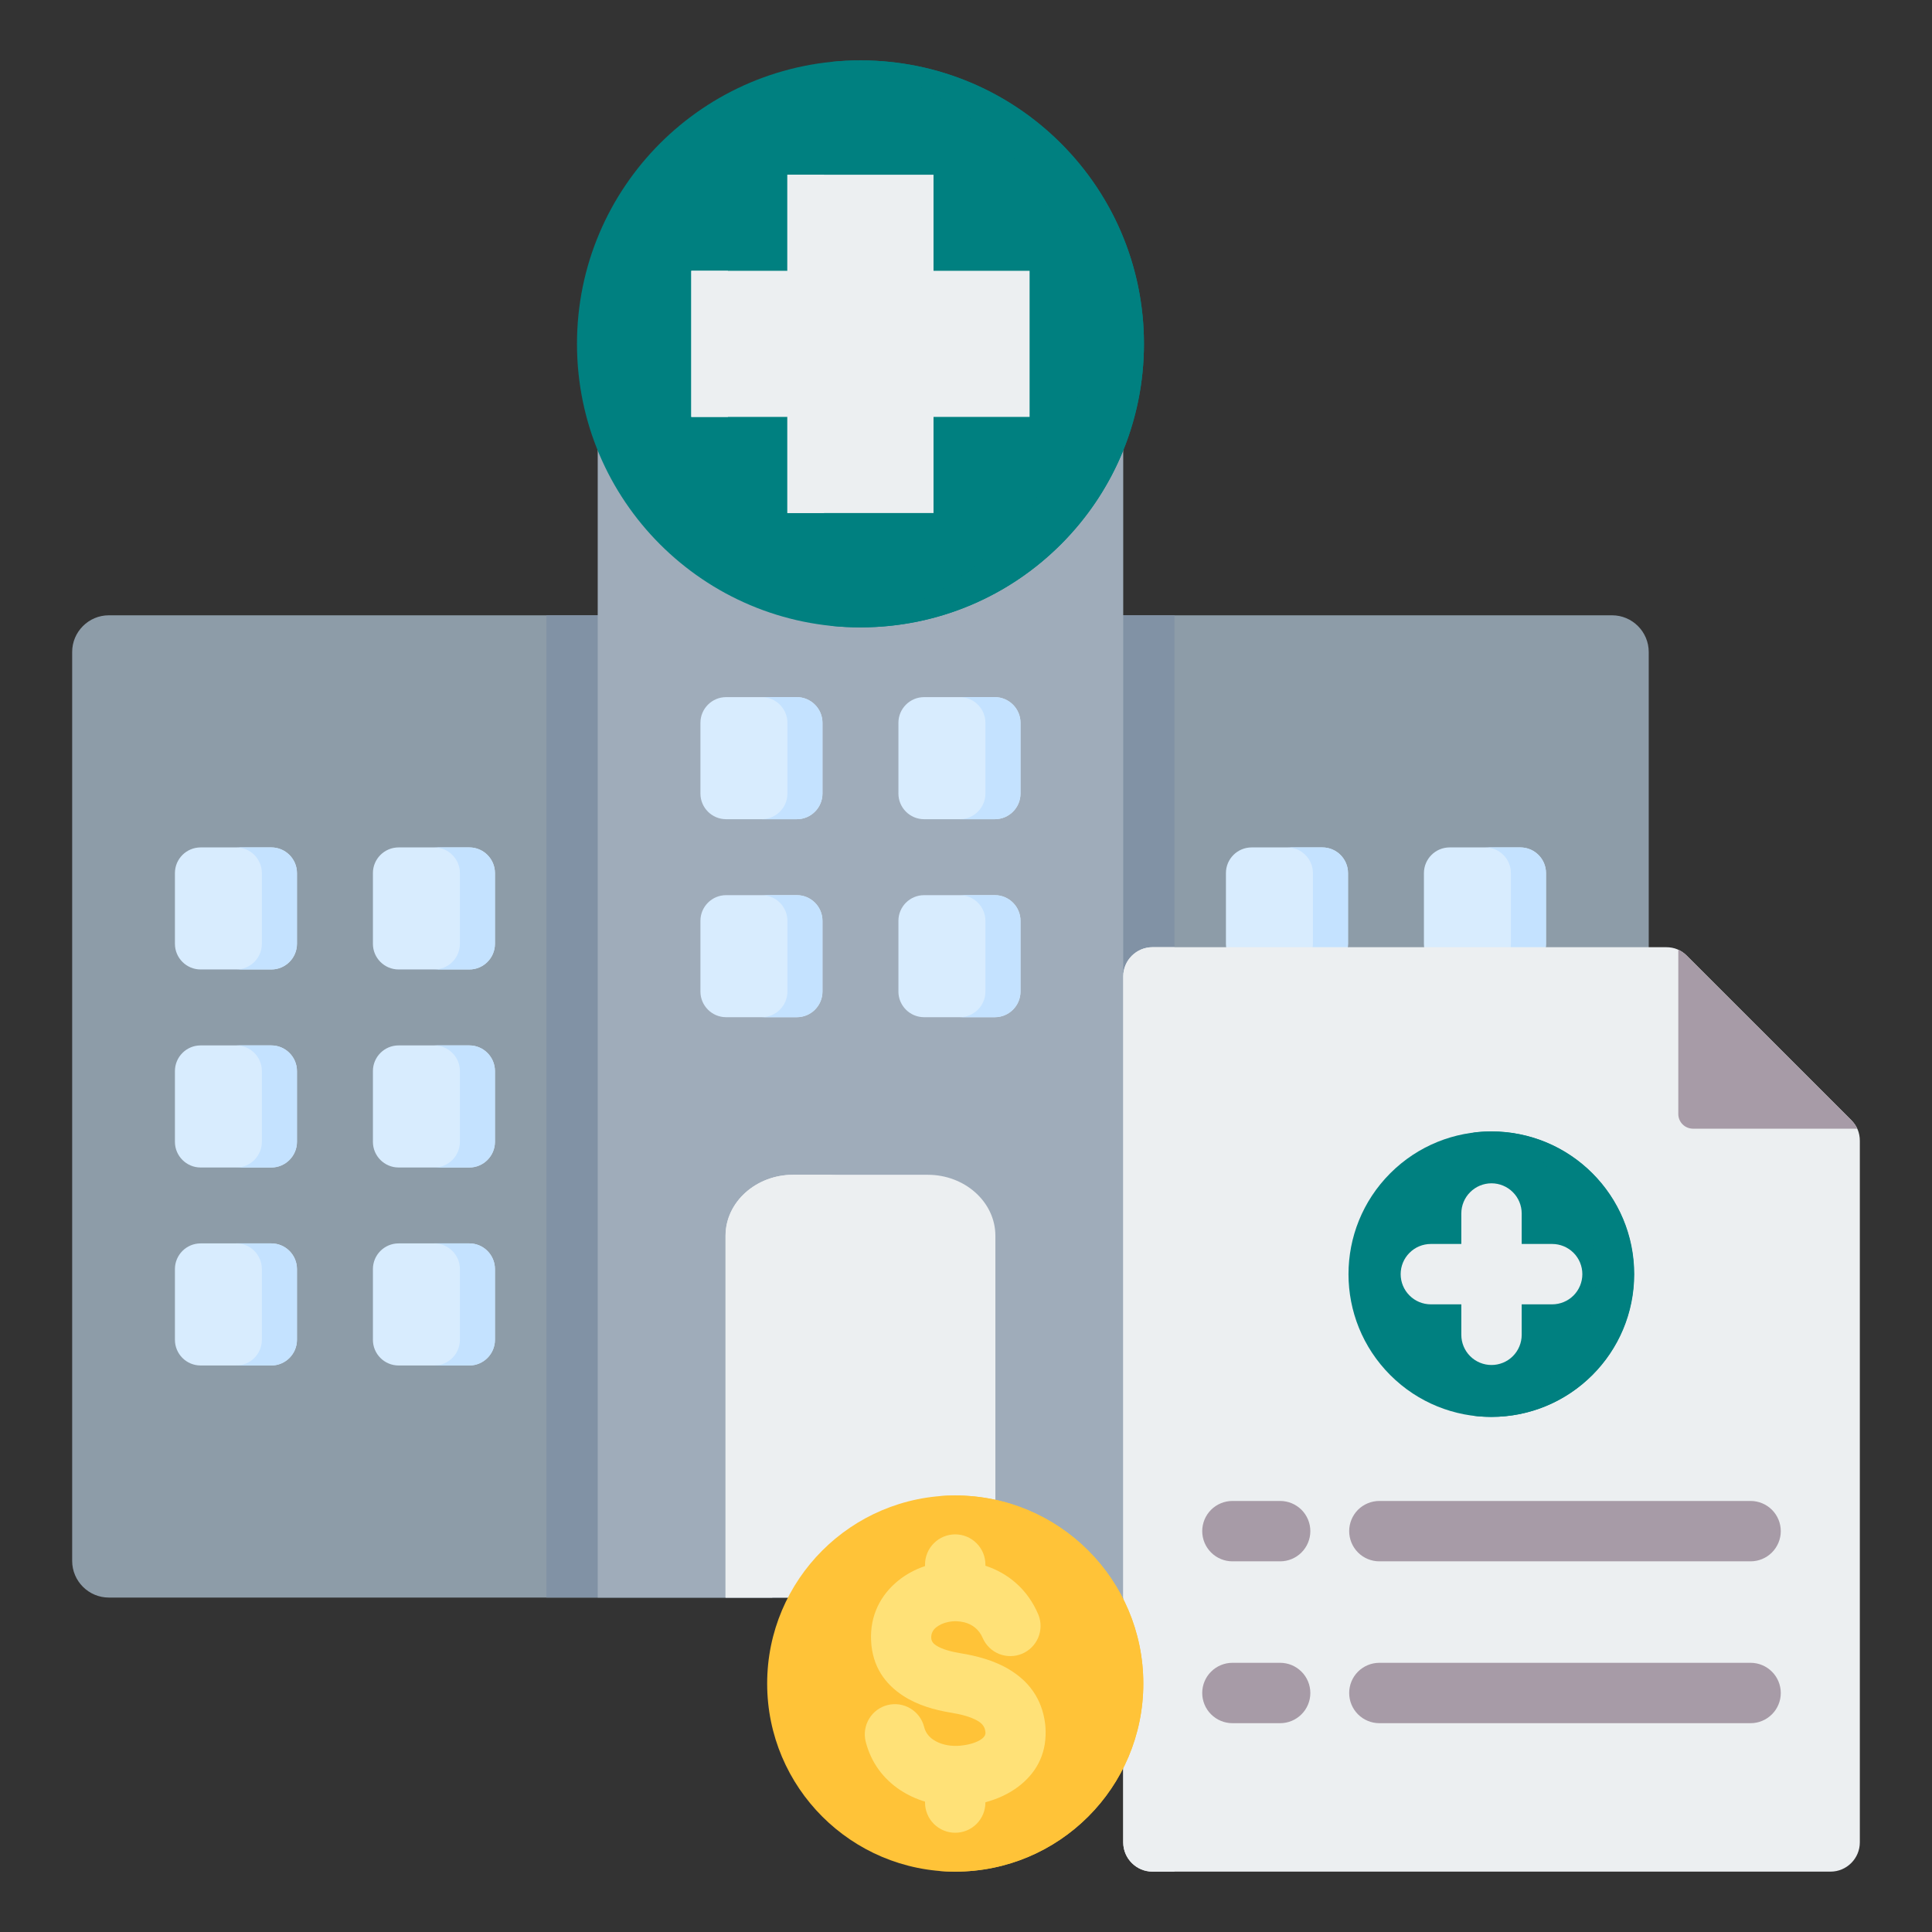
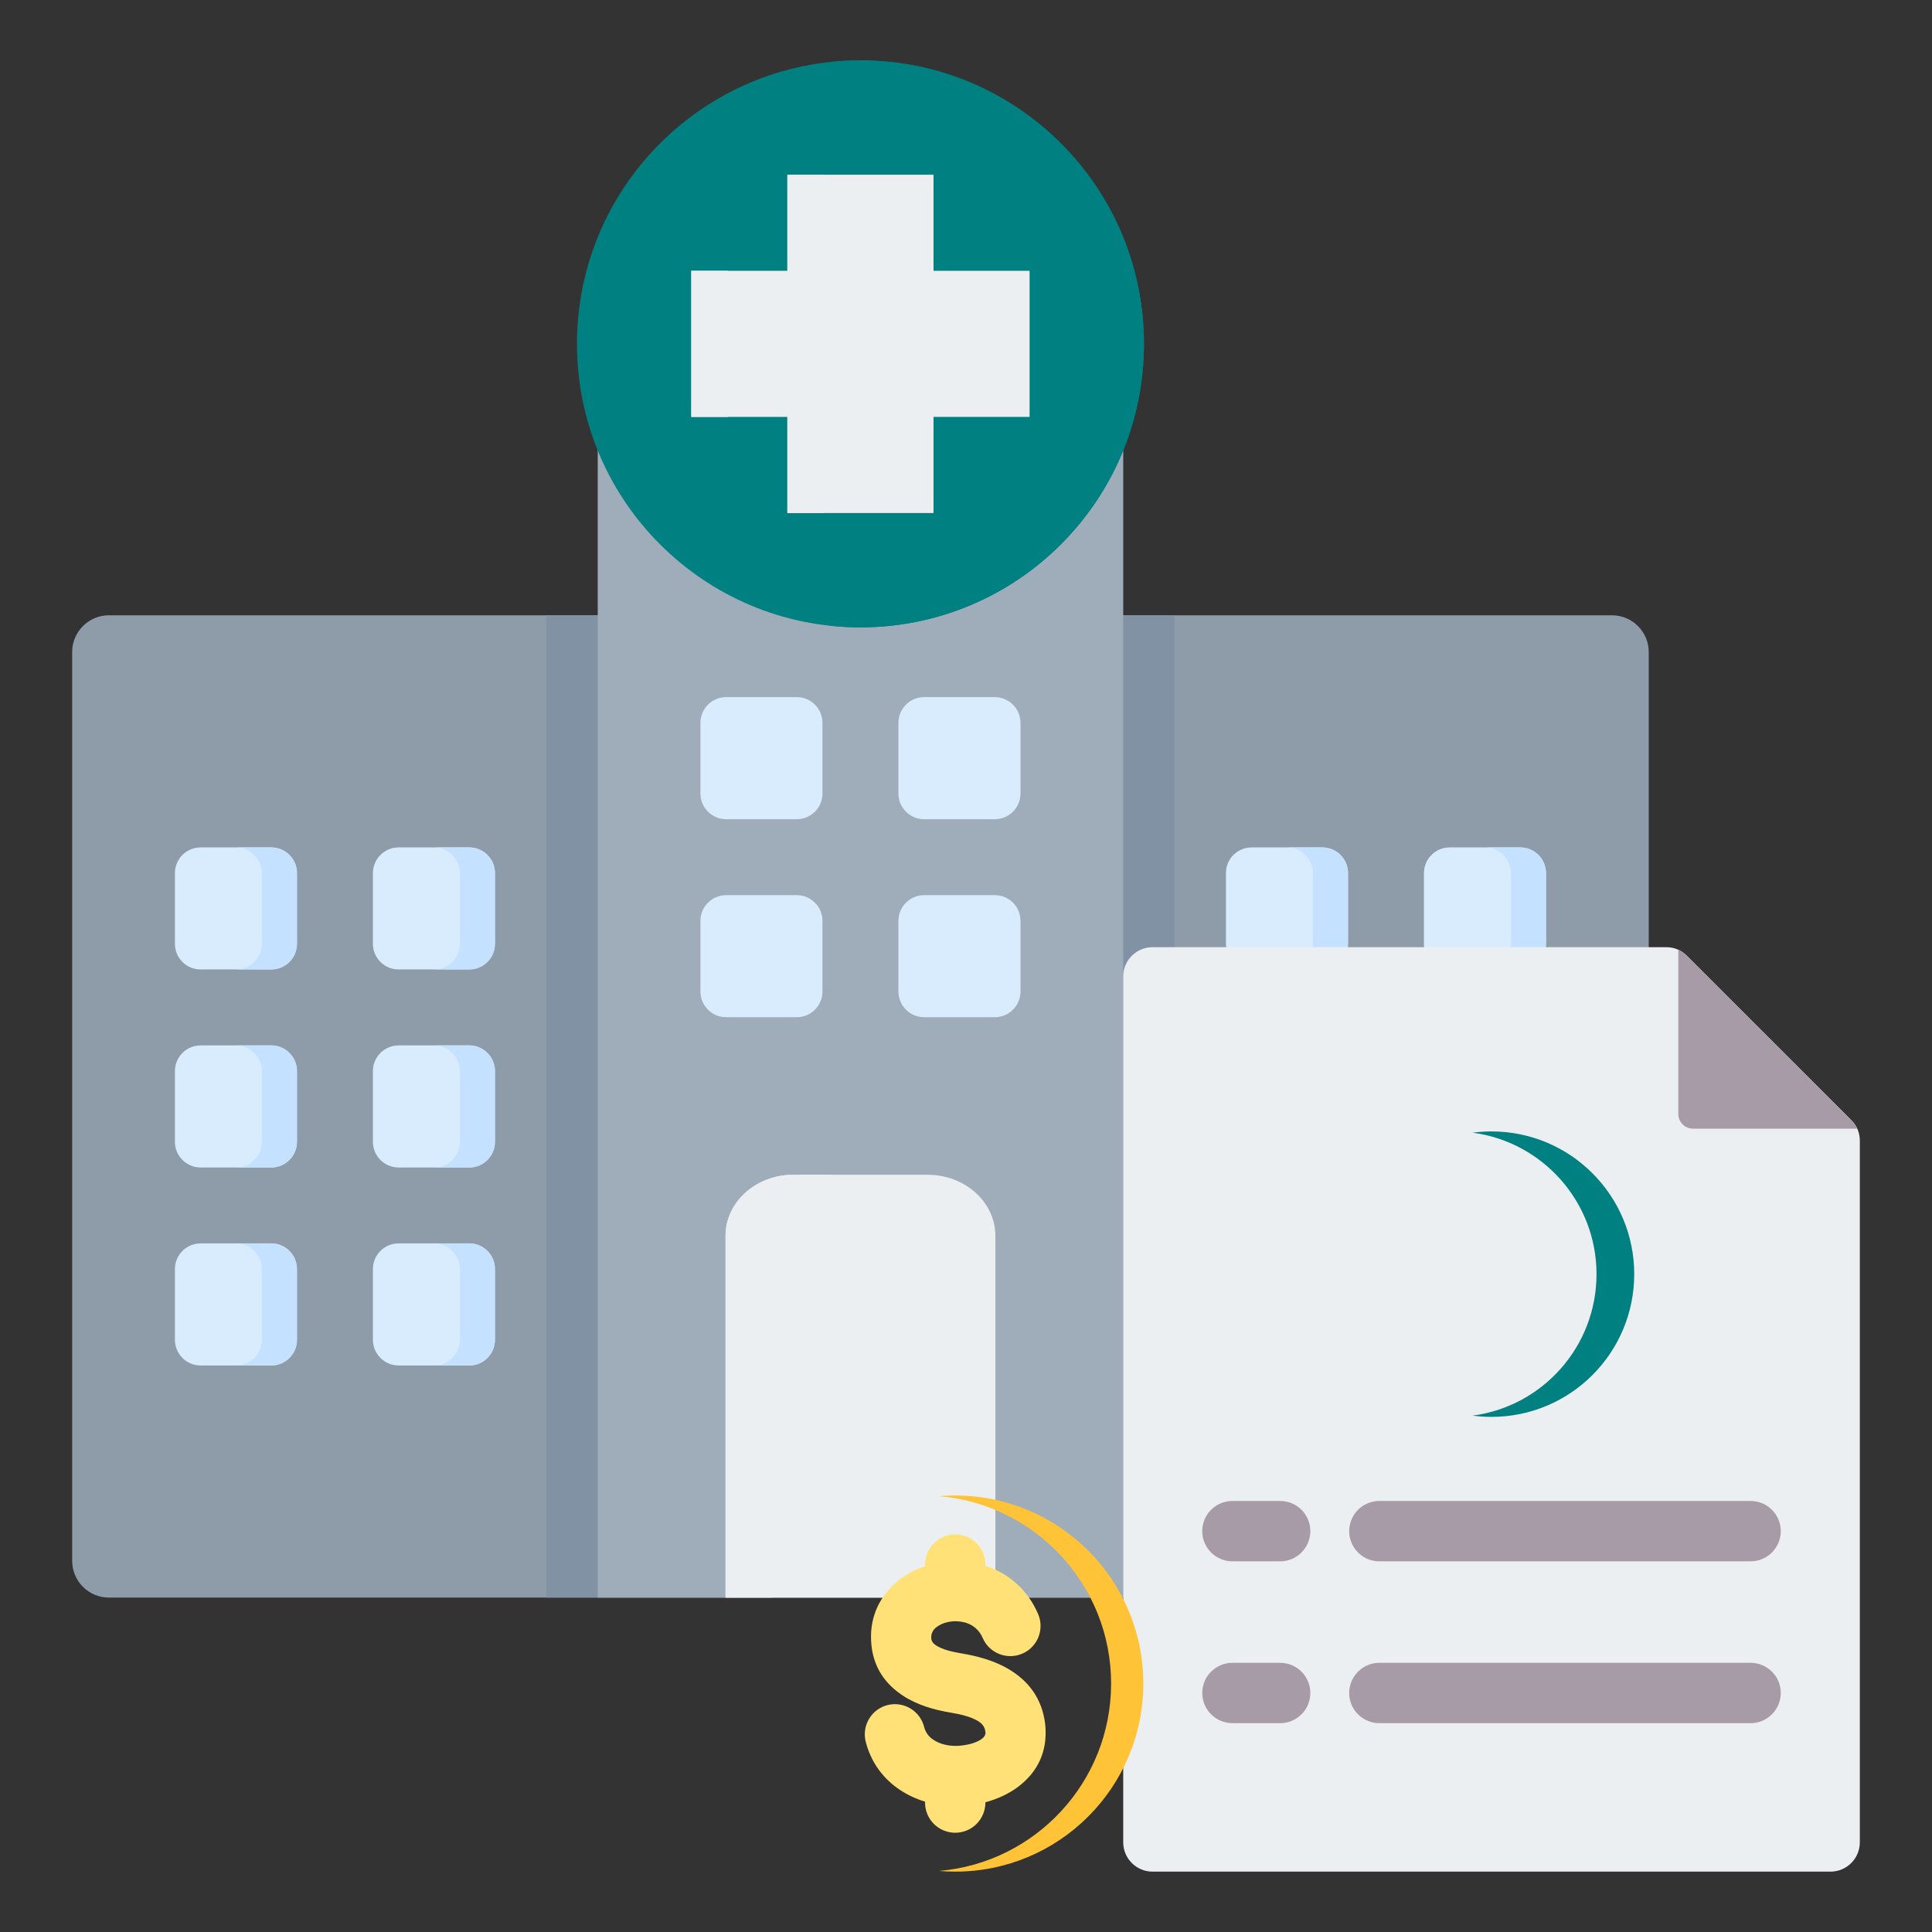
<svg xmlns="http://www.w3.org/2000/svg" width="48" height="48" viewBox="0 0 48 48" fill="none">
  <rect x="0" y="0" width="48" height="48" fill="#333333" stroke="none" />
  <path fill-rule="evenodd" clip-rule="evenodd" d="M2.703 15.287H40.052C40.553 15.287 40.962 15.697 40.962 16.197V38.781C40.962 39.282 40.553 39.691 40.052 39.691H2.703C2.203 39.691 1.793 39.282 1.793 38.781V16.197C1.793 15.697 2.203 15.287 2.703 15.287Z" fill="#8D9CA8" />
  <path fill-rule="evenodd" clip-rule="evenodd" d="M13.576 15.287H29.18V39.691H13.576V15.287Z" fill="#8192A5" />
  <path fill-rule="evenodd" clip-rule="evenodd" d="M4.983 21.054H6.741C7.092 21.054 7.378 21.34 7.378 21.691V23.449C7.378 23.8 7.092 24.086 6.741 24.086H4.983C4.632 24.086 4.346 23.8 4.346 23.449V21.691C4.346 21.34 4.632 21.054 4.983 21.054ZM9.902 30.892H11.661C12.011 30.892 12.297 31.178 12.297 31.529V33.288C12.297 33.639 12.011 33.925 11.661 33.925H9.902C9.551 33.925 9.265 33.639 9.265 33.288V31.529C9.265 31.178 9.551 30.892 9.902 30.892ZM4.983 30.892H6.741C7.092 30.892 7.378 31.178 7.378 31.529V33.288C7.378 33.639 7.092 33.925 6.741 33.925H4.983C4.632 33.925 4.346 33.639 4.346 33.288V31.529C4.346 31.178 4.632 30.892 4.983 30.892ZM9.902 25.973H11.661C12.011 25.973 12.297 26.259 12.297 26.61V28.369C12.297 28.719 12.011 29.006 11.661 29.006H9.902C9.551 29.006 9.265 28.719 9.265 28.369V26.61C9.265 26.259 9.551 25.973 9.902 25.973ZM4.983 25.973H6.741C7.092 25.973 7.378 26.259 7.378 26.61V28.369C7.378 28.719 7.092 29.006 6.741 29.006H4.983C4.632 29.006 4.346 28.719 4.346 28.369V26.61C4.346 26.259 4.632 25.973 4.983 25.973ZM9.902 21.054H11.661C12.011 21.054 12.297 21.34 12.297 21.691V23.449C12.297 23.8 12.011 24.086 11.661 24.086H9.902C9.551 24.086 9.265 23.8 9.265 23.449V21.691C9.265 21.34 9.551 21.054 9.902 21.054Z" fill="#D8ECFE" />
  <path fill-rule="evenodd" clip-rule="evenodd" d="M5.869 21.054H6.741C7.092 21.054 7.378 21.34 7.378 21.691V23.449C7.378 23.8 7.092 24.086 6.741 24.086H5.869C6.22 24.086 6.506 23.8 6.506 23.449V21.691C6.506 21.34 6.22 21.054 5.869 21.054ZM10.789 30.892H11.661C12.011 30.892 12.297 31.178 12.297 31.529V33.288C12.297 33.639 12.011 33.925 11.661 33.925H10.789C11.14 33.925 11.426 33.639 11.426 33.288V31.529C11.426 31.178 11.139 30.892 10.789 30.892ZM5.869 30.892H6.741C7.092 30.892 7.378 31.178 7.378 31.529V33.288C7.378 33.639 7.092 33.925 6.741 33.925H5.869C6.22 33.925 6.506 33.639 6.506 33.288V31.529C6.506 31.178 6.22 30.892 5.869 30.892ZM10.789 25.973H11.661C12.011 25.973 12.297 26.259 12.297 26.61V28.369C12.297 28.719 12.011 29.006 11.661 29.006H10.789C11.14 29.006 11.426 28.719 11.426 28.369V26.61C11.426 26.259 11.139 25.973 10.789 25.973ZM5.869 25.973H6.741C7.092 25.973 7.378 26.259 7.378 26.61V28.369C7.378 28.719 7.092 29.006 6.741 29.006H5.869C6.22 29.006 6.506 28.719 6.506 28.369V26.61C6.506 26.259 6.22 25.973 5.869 25.973ZM10.789 21.054H11.661C12.011 21.054 12.297 21.34 12.297 21.691V23.449C12.297 23.8 12.011 24.086 11.661 24.086H10.789C11.14 24.086 11.426 23.8 11.426 23.449V21.691C11.426 21.34 11.139 21.054 10.789 21.054Z" fill="#C4E2FF" />
  <path fill-rule="evenodd" clip-rule="evenodd" d="M31.095 21.054H32.854C33.205 21.054 33.491 21.34 33.491 21.691V23.449C33.491 23.8 33.205 24.086 32.854 24.086H31.095C30.744 24.086 30.458 23.8 30.458 23.449V21.691C30.458 21.34 30.744 21.054 31.095 21.054ZM36.014 30.892H37.773C38.124 30.892 38.41 31.178 38.41 31.529V33.288C38.41 33.639 38.124 33.925 37.773 33.925H36.014C35.664 33.925 35.377 33.639 35.377 33.288V31.529C35.378 31.178 35.664 30.892 36.014 30.892ZM31.095 30.892H32.854C33.205 30.892 33.491 31.178 33.491 31.529V33.288C33.491 33.639 33.205 33.925 32.854 33.925H31.095C30.744 33.925 30.458 33.639 30.458 33.288V31.529C30.458 31.178 30.744 30.892 31.095 30.892ZM36.014 25.973H37.773C38.124 25.973 38.41 26.259 38.41 26.61V28.369C38.41 28.719 38.124 29.006 37.773 29.006H36.014C35.664 29.006 35.377 28.719 35.377 28.369V26.61C35.378 26.259 35.664 25.973 36.014 25.973ZM31.095 25.973H32.854C33.205 25.973 33.491 26.259 33.491 26.61V28.369C33.491 28.719 33.205 29.006 32.854 29.006H31.095C30.744 29.006 30.458 28.719 30.458 28.369V26.61C30.458 26.259 30.744 25.973 31.095 25.973ZM36.014 21.054H37.773C38.124 21.054 38.41 21.34 38.41 21.691V23.449C38.41 23.8 38.124 24.086 37.773 24.086H36.014C35.664 24.086 35.377 23.8 35.377 23.449V21.691C35.378 21.34 35.664 21.054 36.014 21.054Z" fill="#D8ECFE" />
  <path fill-rule="evenodd" clip-rule="evenodd" d="M31.982 21.054H32.854C33.205 21.054 33.491 21.34 33.491 21.691V23.449C33.491 23.8 33.205 24.086 32.854 24.086H31.982C32.333 24.086 32.619 23.8 32.619 23.449V21.691C32.619 21.34 32.333 21.054 31.982 21.054ZM36.901 30.892H37.773C38.124 30.892 38.41 31.178 38.41 31.529V33.288C38.41 33.639 38.124 33.925 37.773 33.925H36.901C37.252 33.925 37.538 33.639 37.538 33.288V31.529C37.538 31.178 37.252 30.892 36.901 30.892ZM31.982 30.892H32.854C33.205 30.892 33.491 31.178 33.491 31.529V33.288C33.491 33.639 33.205 33.925 32.854 33.925H31.982C32.333 33.925 32.619 33.639 32.619 33.288V31.529C32.619 31.178 32.333 30.892 31.982 30.892ZM36.901 25.973H37.773C38.124 25.973 38.41 26.259 38.41 26.61V28.369C38.41 28.719 38.124 29.006 37.773 29.006H36.901C37.252 29.006 37.538 28.719 37.538 28.369V26.61C37.538 26.259 37.252 25.973 36.901 25.973ZM31.982 25.973H32.854C33.205 25.973 33.491 26.259 33.491 26.61V28.369C33.491 28.719 33.205 29.006 32.854 29.006H31.982C32.333 29.006 32.619 28.719 32.619 28.369V26.61C32.619 26.259 32.333 25.973 31.982 25.973ZM36.901 21.054H37.773C38.124 21.054 38.41 21.34 38.41 21.691V23.449C38.41 23.8 38.124 24.086 37.773 24.086H36.901C37.252 24.086 37.538 23.8 37.538 23.449V21.691C37.538 21.34 37.252 21.054 36.901 21.054Z" fill="#C4E2FF" />
  <path fill-rule="evenodd" clip-rule="evenodd" d="M15.76 9.497H26.996C27.497 9.497 27.906 9.906 27.906 10.407V39.691H14.85V10.407C14.85 9.906 15.259 9.497 15.76 9.497Z" fill="#9FACBA" />
  <path fill-rule="evenodd" clip-rule="evenodd" d="M18.026 30.702V39.691H24.73V30.702C24.73 29.867 23.975 29.187 23.049 29.187H19.707C18.781 29.187 18.026 29.867 18.026 30.702Z" fill="#ECEFF1" />
  <path fill-rule="evenodd" clip-rule="evenodd" d="M18.026 30.702V39.691H19.188V30.702C19.188 29.867 19.943 29.187 20.869 29.187H19.707C18.781 29.187 18.026 29.867 18.026 30.702Z" fill="#ECEFF1" />
  <path fill-rule="evenodd" clip-rule="evenodd" d="M18.039 17.32H19.797C20.148 17.32 20.434 17.607 20.434 17.957V19.716C20.434 20.067 20.148 20.353 19.797 20.353H18.039C17.688 20.353 17.402 20.067 17.402 19.716V17.957C17.402 17.607 17.688 17.32 18.039 17.32ZM22.958 22.24H24.717C25.067 22.24 25.354 22.526 25.354 22.877V24.635C25.354 24.986 25.068 25.272 24.717 25.272H22.958C22.607 25.272 22.321 24.986 22.321 24.635V22.877C22.321 22.526 22.607 22.24 22.958 22.24ZM18.039 22.24H19.797C20.148 22.24 20.434 22.526 20.434 22.877V24.635C20.434 24.986 20.148 25.272 19.797 25.272H18.039C17.688 25.272 17.402 24.986 17.402 24.635V22.877C17.402 22.526 17.688 22.24 18.039 22.24ZM22.958 17.32H24.717C25.067 17.32 25.354 17.607 25.354 17.957V19.716C25.354 20.067 25.068 20.353 24.717 20.353H22.958C22.607 20.353 22.321 20.067 22.321 19.716V17.957C22.321 17.607 22.607 17.32 22.958 17.32Z" fill="#D8ECFE" />
-   <path fill-rule="evenodd" clip-rule="evenodd" d="M18.925 17.32H19.797C20.148 17.32 20.434 17.607 20.434 17.957V19.716C20.434 20.067 20.148 20.353 19.797 20.353H18.925C19.276 20.353 19.563 20.067 19.563 19.716V17.957C19.563 17.607 19.276 17.32 18.925 17.32ZM23.845 22.24H24.717C25.067 22.24 25.354 22.526 25.354 22.877V24.635C25.354 24.986 25.067 25.272 24.717 25.272H23.845C24.196 25.272 24.482 24.986 24.482 24.635V22.877C24.482 22.526 24.196 22.24 23.845 22.24ZM18.925 22.24H19.797C20.148 22.24 20.434 22.526 20.434 22.877V24.635C20.434 24.986 20.148 25.272 19.797 25.272H18.925C19.276 25.272 19.563 24.986 19.563 24.635V22.877C19.563 22.526 19.276 22.24 18.925 22.24ZM23.845 17.32H24.717C25.067 17.32 25.354 17.607 25.354 17.957V19.716C25.354 20.067 25.067 20.353 24.717 20.353H23.845C24.196 20.353 24.482 20.067 24.482 19.716V17.957C24.482 17.607 24.196 17.32 23.845 17.32Z" fill="#C4E2FF" />
  <path d="M21.378 15.587C25.268 15.587 28.421 12.433 28.421 8.543C28.421 4.653 25.268 1.5 21.378 1.5C17.488 1.5 14.335 4.653 14.335 8.543C14.335 12.433 17.488 15.587 21.378 15.587Z" fill="#008080" />
  <path fill-rule="evenodd" clip-rule="evenodd" d="M26.358 3.563C29.109 6.313 29.109 10.773 26.358 13.524C24.788 15.094 22.661 15.767 20.613 15.545C22.152 15.377 23.648 14.704 24.828 13.524C27.579 10.773 27.579 6.313 24.828 3.563C23.648 2.382 22.152 1.709 20.613 1.542C22.661 1.319 24.788 1.993 26.358 3.563Z" fill="#008080" />
  <path fill-rule="evenodd" clip-rule="evenodd" d="M19.562 4.341H23.193V6.728H25.58V10.358H23.193V12.746H19.562V10.358H17.175V6.728H19.562V4.341Z" fill="#ECEFF1" />
  <path fill-rule="evenodd" clip-rule="evenodd" d="M19.562 4.341H20.473V6.728H19.562V4.341ZM19.562 10.358V12.746H20.473V10.358H19.562ZM18.085 6.728H17.175V10.358H18.085V6.728Z" fill="#ECEFF1" />
  <path fill-rule="evenodd" clip-rule="evenodd" d="M28.633 23.533H41.396C41.596 23.533 41.769 23.604 41.91 23.746L45.994 27.829C46.135 27.97 46.207 28.143 46.207 28.343V45.773C46.207 46.173 45.88 46.5 45.48 46.5H28.633C28.233 46.5 27.906 46.173 27.906 45.773V24.26C27.906 23.859 28.233 23.533 28.633 23.533Z" fill="#ECEFF1" />
-   <path fill-rule="evenodd" clip-rule="evenodd" d="M28.633 23.533H29.18V46.5H28.633C28.233 46.5 27.906 46.173 27.906 45.773V24.26C27.906 23.859 28.233 23.533 28.633 23.533Z" fill="#ECEFF1" />
  <path fill-rule="evenodd" clip-rule="evenodd" d="M41.697 23.596C41.775 23.631 41.846 23.681 41.91 23.746L45.993 27.829C46.056 27.89 46.107 27.962 46.144 28.042H42.061C41.965 28.041 41.872 28.003 41.804 27.935C41.736 27.867 41.697 27.774 41.697 27.678V23.596ZM31.805 41.312C32.004 41.312 32.194 41.391 32.335 41.532C32.476 41.672 32.555 41.863 32.555 42.062C32.555 42.261 32.476 42.452 32.335 42.592C32.194 42.733 32.004 42.812 31.805 42.812H30.619C30.421 42.812 30.23 42.733 30.089 42.592C29.948 42.452 29.869 42.261 29.869 42.062C29.869 41.863 29.948 41.672 30.089 41.532C30.23 41.391 30.421 41.312 30.619 41.312H31.805ZM43.493 37.291C43.692 37.291 43.882 37.37 44.023 37.51C44.164 37.651 44.243 37.842 44.243 38.041C44.243 38.239 44.164 38.43 44.023 38.571C43.882 38.712 43.692 38.791 43.493 38.791H34.27C34.071 38.791 33.88 38.712 33.739 38.571C33.599 38.43 33.52 38.239 33.52 38.041C33.52 37.842 33.599 37.651 33.739 37.51C33.88 37.37 34.071 37.291 34.27 37.291H43.493ZM31.805 37.291C32.004 37.291 32.194 37.37 32.335 37.51C32.476 37.651 32.555 37.842 32.555 38.041C32.555 38.239 32.476 38.43 32.335 38.571C32.194 38.712 32.004 38.791 31.805 38.791H30.619C30.421 38.791 30.23 38.712 30.089 38.571C29.948 38.43 29.869 38.239 29.869 38.041C29.869 37.842 29.948 37.651 30.089 37.51C30.23 37.37 30.421 37.291 30.619 37.291H31.805ZM43.493 41.312C43.692 41.312 43.882 41.391 44.023 41.532C44.164 41.672 44.243 41.863 44.243 42.062C44.243 42.261 44.164 42.452 44.023 42.592C43.882 42.733 43.692 42.812 43.493 42.812H34.27C34.071 42.812 33.88 42.733 33.739 42.592C33.599 42.452 33.52 42.261 33.52 42.062C33.52 41.863 33.599 41.672 33.739 41.532C33.88 41.391 34.071 41.312 34.27 41.312H43.493Z" fill="#A79BA7" />
-   <path d="M39.556 34.164C40.941 32.779 40.941 30.534 39.556 29.149C38.171 27.765 35.926 27.765 34.541 29.149C33.157 30.534 33.157 32.779 34.541 34.164C35.926 35.549 38.171 35.549 39.556 34.164Z" fill="#008080" />
  <path fill-rule="evenodd" clip-rule="evenodd" d="M37.056 28.11C39.014 28.11 40.602 29.698 40.602 31.656C40.602 33.614 39.014 35.202 37.056 35.202C36.897 35.202 36.741 35.191 36.587 35.171C38.324 34.942 39.665 33.456 39.665 31.656C39.665 29.857 38.324 28.371 36.587 28.141C36.743 28.121 36.899 28.11 37.056 28.11Z" fill="#008080" />
  <path fill-rule="evenodd" clip-rule="evenodd" d="M35.549 32.406C35.35 32.406 35.159 32.327 35.019 32.186C34.878 32.046 34.799 31.855 34.799 31.656C34.799 31.457 34.878 31.266 35.019 31.126C35.159 30.985 35.35 30.906 35.549 30.906H36.306V30.149C36.306 29.95 36.385 29.759 36.526 29.619C36.666 29.478 36.857 29.399 37.056 29.399C37.255 29.399 37.446 29.478 37.586 29.619C37.727 29.759 37.806 29.95 37.806 30.149V30.906H38.563C38.762 30.906 38.953 30.985 39.094 31.126C39.234 31.266 39.313 31.457 39.313 31.656C39.313 31.855 39.234 32.046 39.094 32.186C38.953 32.327 38.762 32.406 38.563 32.406H37.806V33.163C37.806 33.362 37.727 33.553 37.586 33.694C37.446 33.834 37.255 33.913 37.056 33.913C36.857 33.913 36.666 33.834 36.526 33.694C36.385 33.553 36.306 33.362 36.306 33.163V32.406H35.549Z" fill="#ECEFF1" />
-   <path d="M23.732 46.5C26.313 46.5 28.405 44.408 28.405 41.828C28.405 39.247 26.313 37.155 23.732 37.155C21.151 37.155 19.06 39.247 19.06 41.828C19.06 44.408 21.151 46.5 23.732 46.5Z" fill="#FFC338" />
  <path fill-rule="evenodd" clip-rule="evenodd" d="M23.732 37.155C26.313 37.155 28.405 39.247 28.405 41.828C28.405 44.408 26.313 46.5 23.732 46.5C23.597 46.5 23.464 46.494 23.332 46.483C25.725 46.28 27.605 44.273 27.605 41.828C27.605 39.382 25.725 37.375 23.332 37.172C23.465 37.161 23.599 37.155 23.732 37.155Z" fill="#FFC338" />
  <path fill-rule="evenodd" clip-rule="evenodd" d="M25.799 40.118C25.872 40.301 25.87 40.505 25.794 40.686C25.718 40.867 25.574 41.011 25.393 41.087C25.211 41.163 25.008 41.165 24.825 41.093C24.642 41.02 24.495 40.878 24.416 40.698C24.325 40.481 24.152 40.355 23.962 40.307C23.831 40.274 23.695 40.27 23.563 40.297C23.445 40.32 23.338 40.367 23.257 40.433C23.18 40.495 23.131 40.584 23.136 40.694C23.14 40.776 23.187 40.835 23.253 40.878C23.407 40.978 23.635 41.036 23.857 41.073C24.257 41.138 24.697 41.25 25.073 41.477C25.537 41.757 25.888 42.181 25.967 42.834C25.973 42.879 25.976 42.938 25.978 43.011C25.992 43.62 25.716 44.072 25.302 44.387C25.061 44.57 24.775 44.698 24.482 44.777V44.784C24.482 44.983 24.403 45.174 24.262 45.315C24.122 45.455 23.931 45.534 23.732 45.534C23.533 45.534 23.342 45.455 23.202 45.315C23.061 45.174 22.982 44.983 22.982 44.784V44.761C22.762 44.694 22.552 44.598 22.363 44.472C21.953 44.2 21.64 43.797 21.506 43.263C21.46 43.071 21.492 42.868 21.595 42.699C21.697 42.53 21.863 42.408 22.055 42.361C22.247 42.314 22.45 42.344 22.62 42.447C22.79 42.549 22.912 42.714 22.96 42.906C22.994 43.044 23.078 43.151 23.189 43.224C23.349 43.331 23.559 43.382 23.776 43.376C23.806 43.376 23.852 43.372 23.915 43.364C24.101 43.341 24.281 43.287 24.399 43.197C24.451 43.158 24.485 43.108 24.484 43.046C24.483 43.043 24.482 43.037 24.479 43.009C24.465 42.897 24.394 42.817 24.3 42.76C24.118 42.65 23.861 42.589 23.616 42.549C23.225 42.485 22.797 42.366 22.439 42.132C21.993 41.841 21.673 41.409 21.642 40.764C21.611 40.13 21.884 39.622 22.313 39.273C22.509 39.114 22.737 38.991 22.982 38.909V38.871C22.982 38.672 23.061 38.481 23.202 38.341C23.342 38.2 23.533 38.121 23.732 38.121C23.931 38.121 24.122 38.2 24.262 38.341C24.403 38.481 24.482 38.672 24.482 38.871V38.9C25.037 39.082 25.529 39.476 25.799 40.118Z" fill="#FFE177" />
</svg>